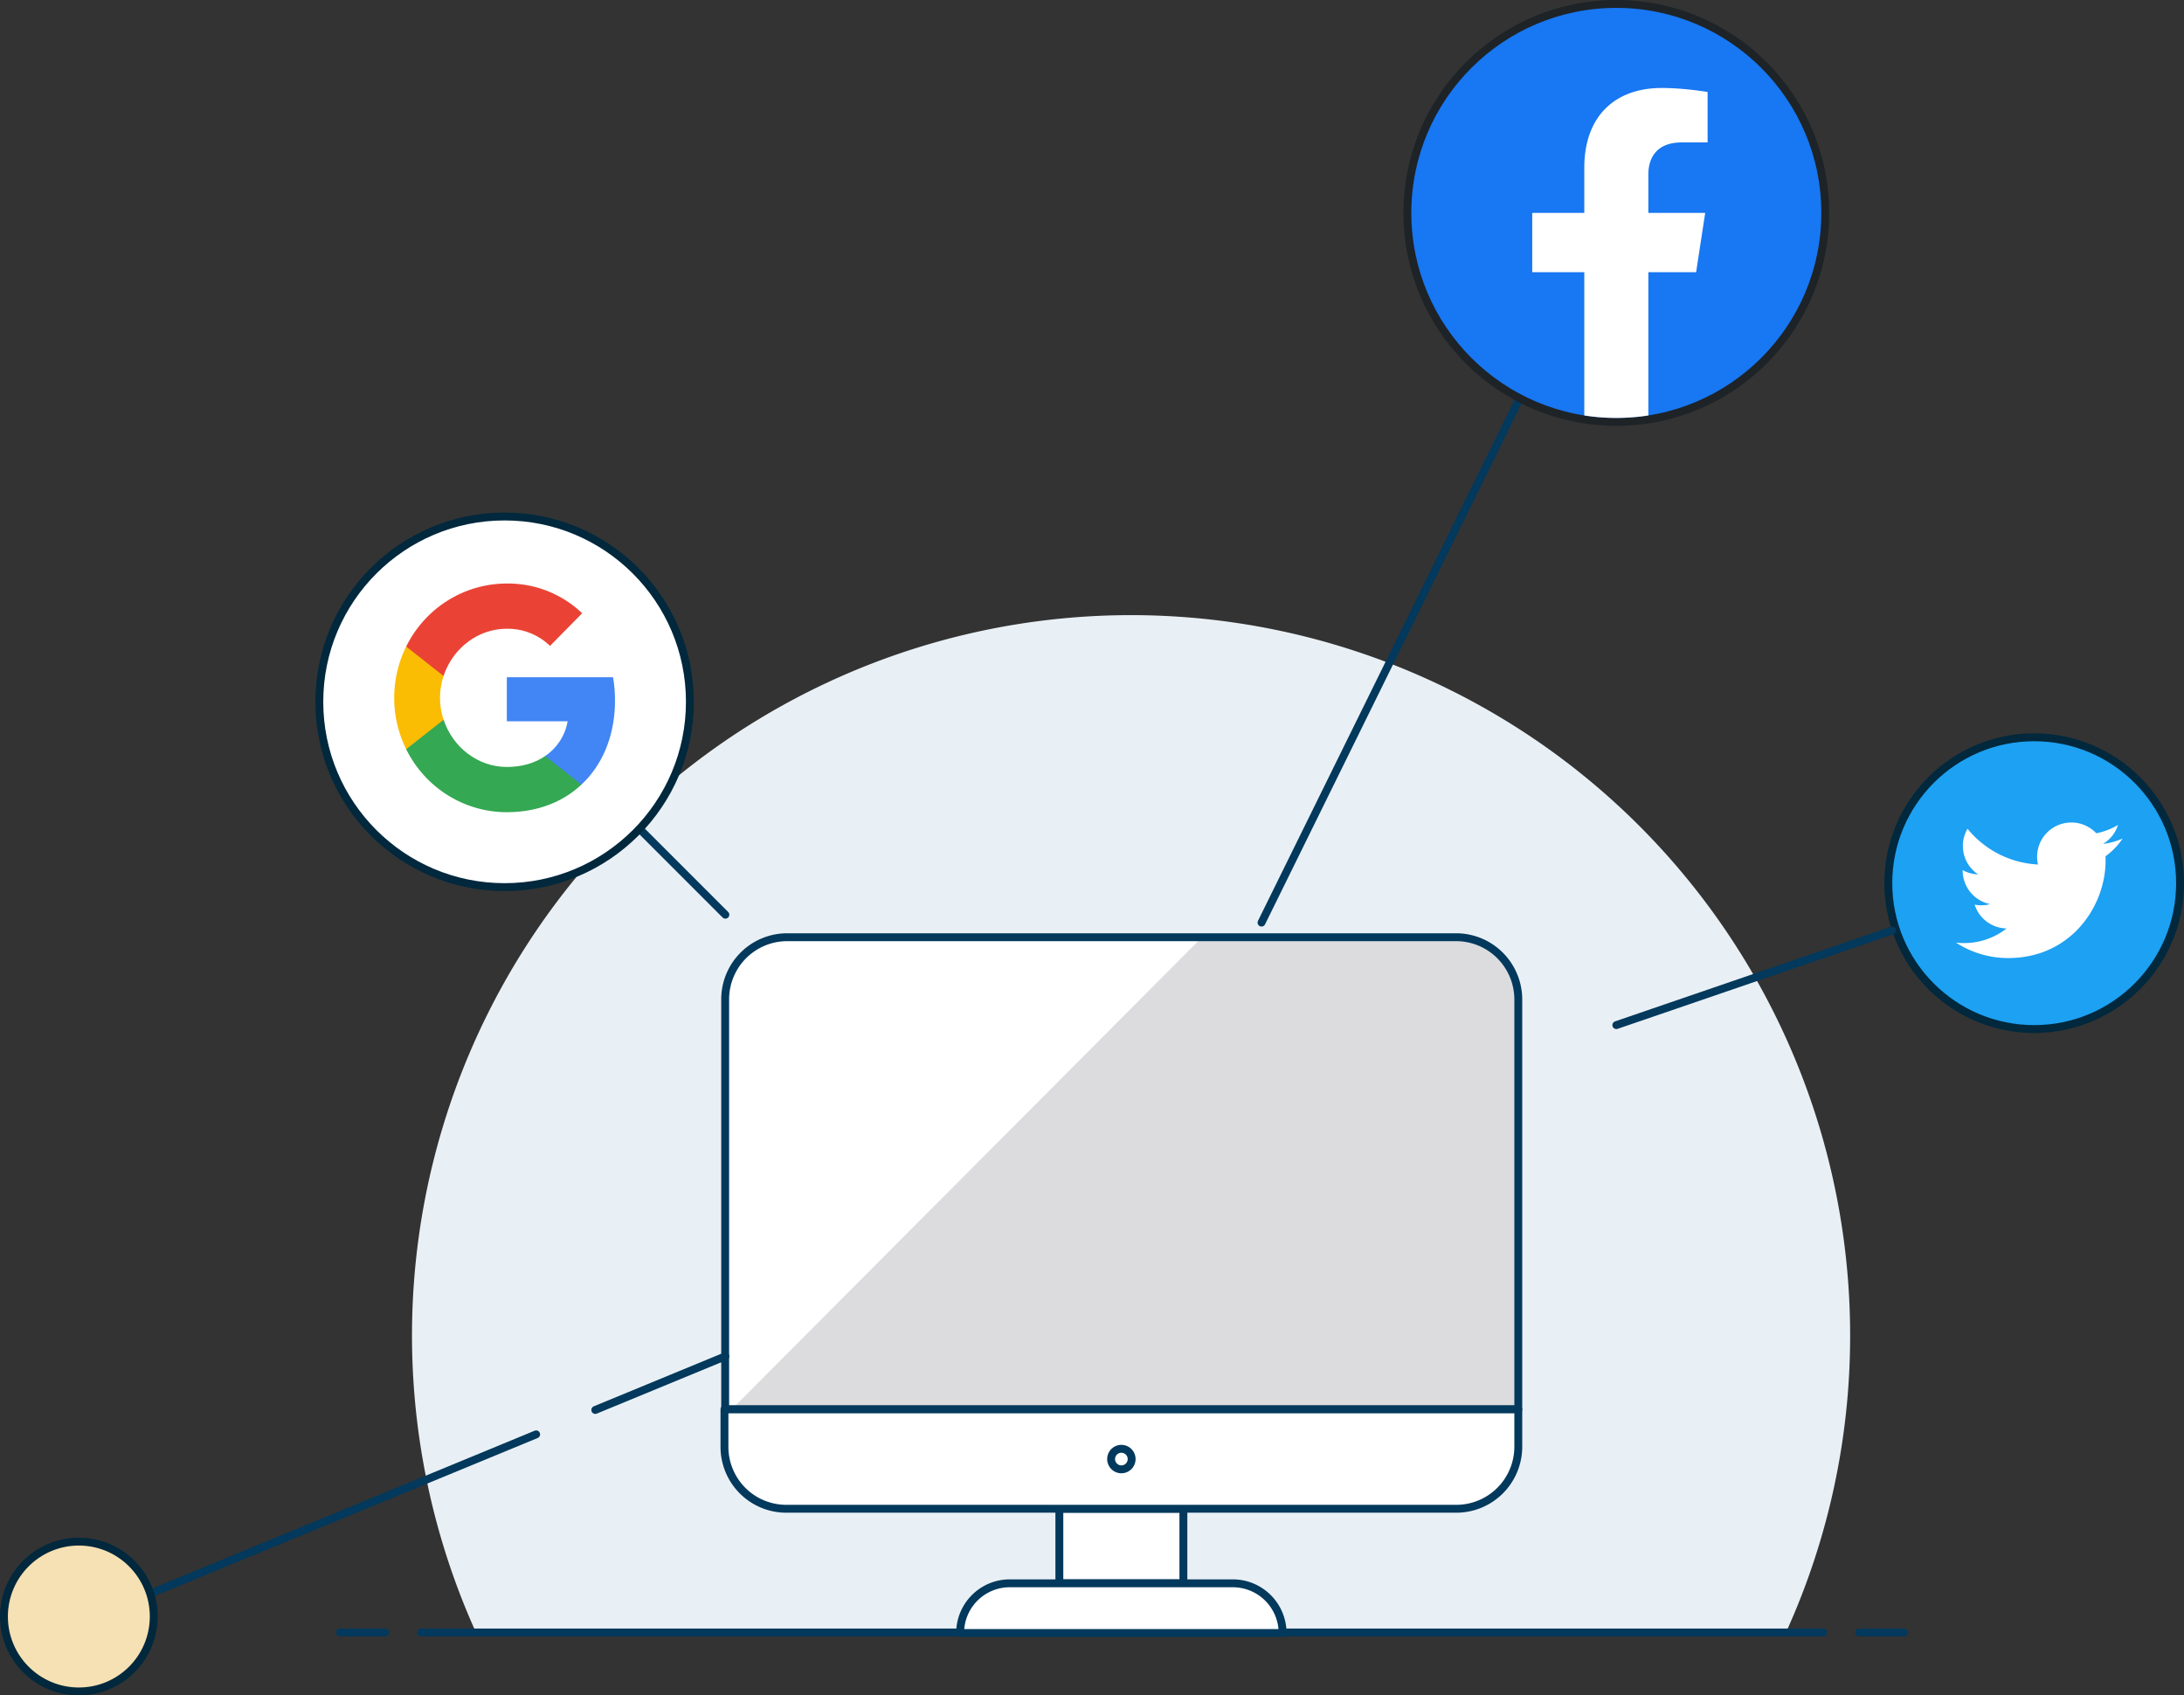
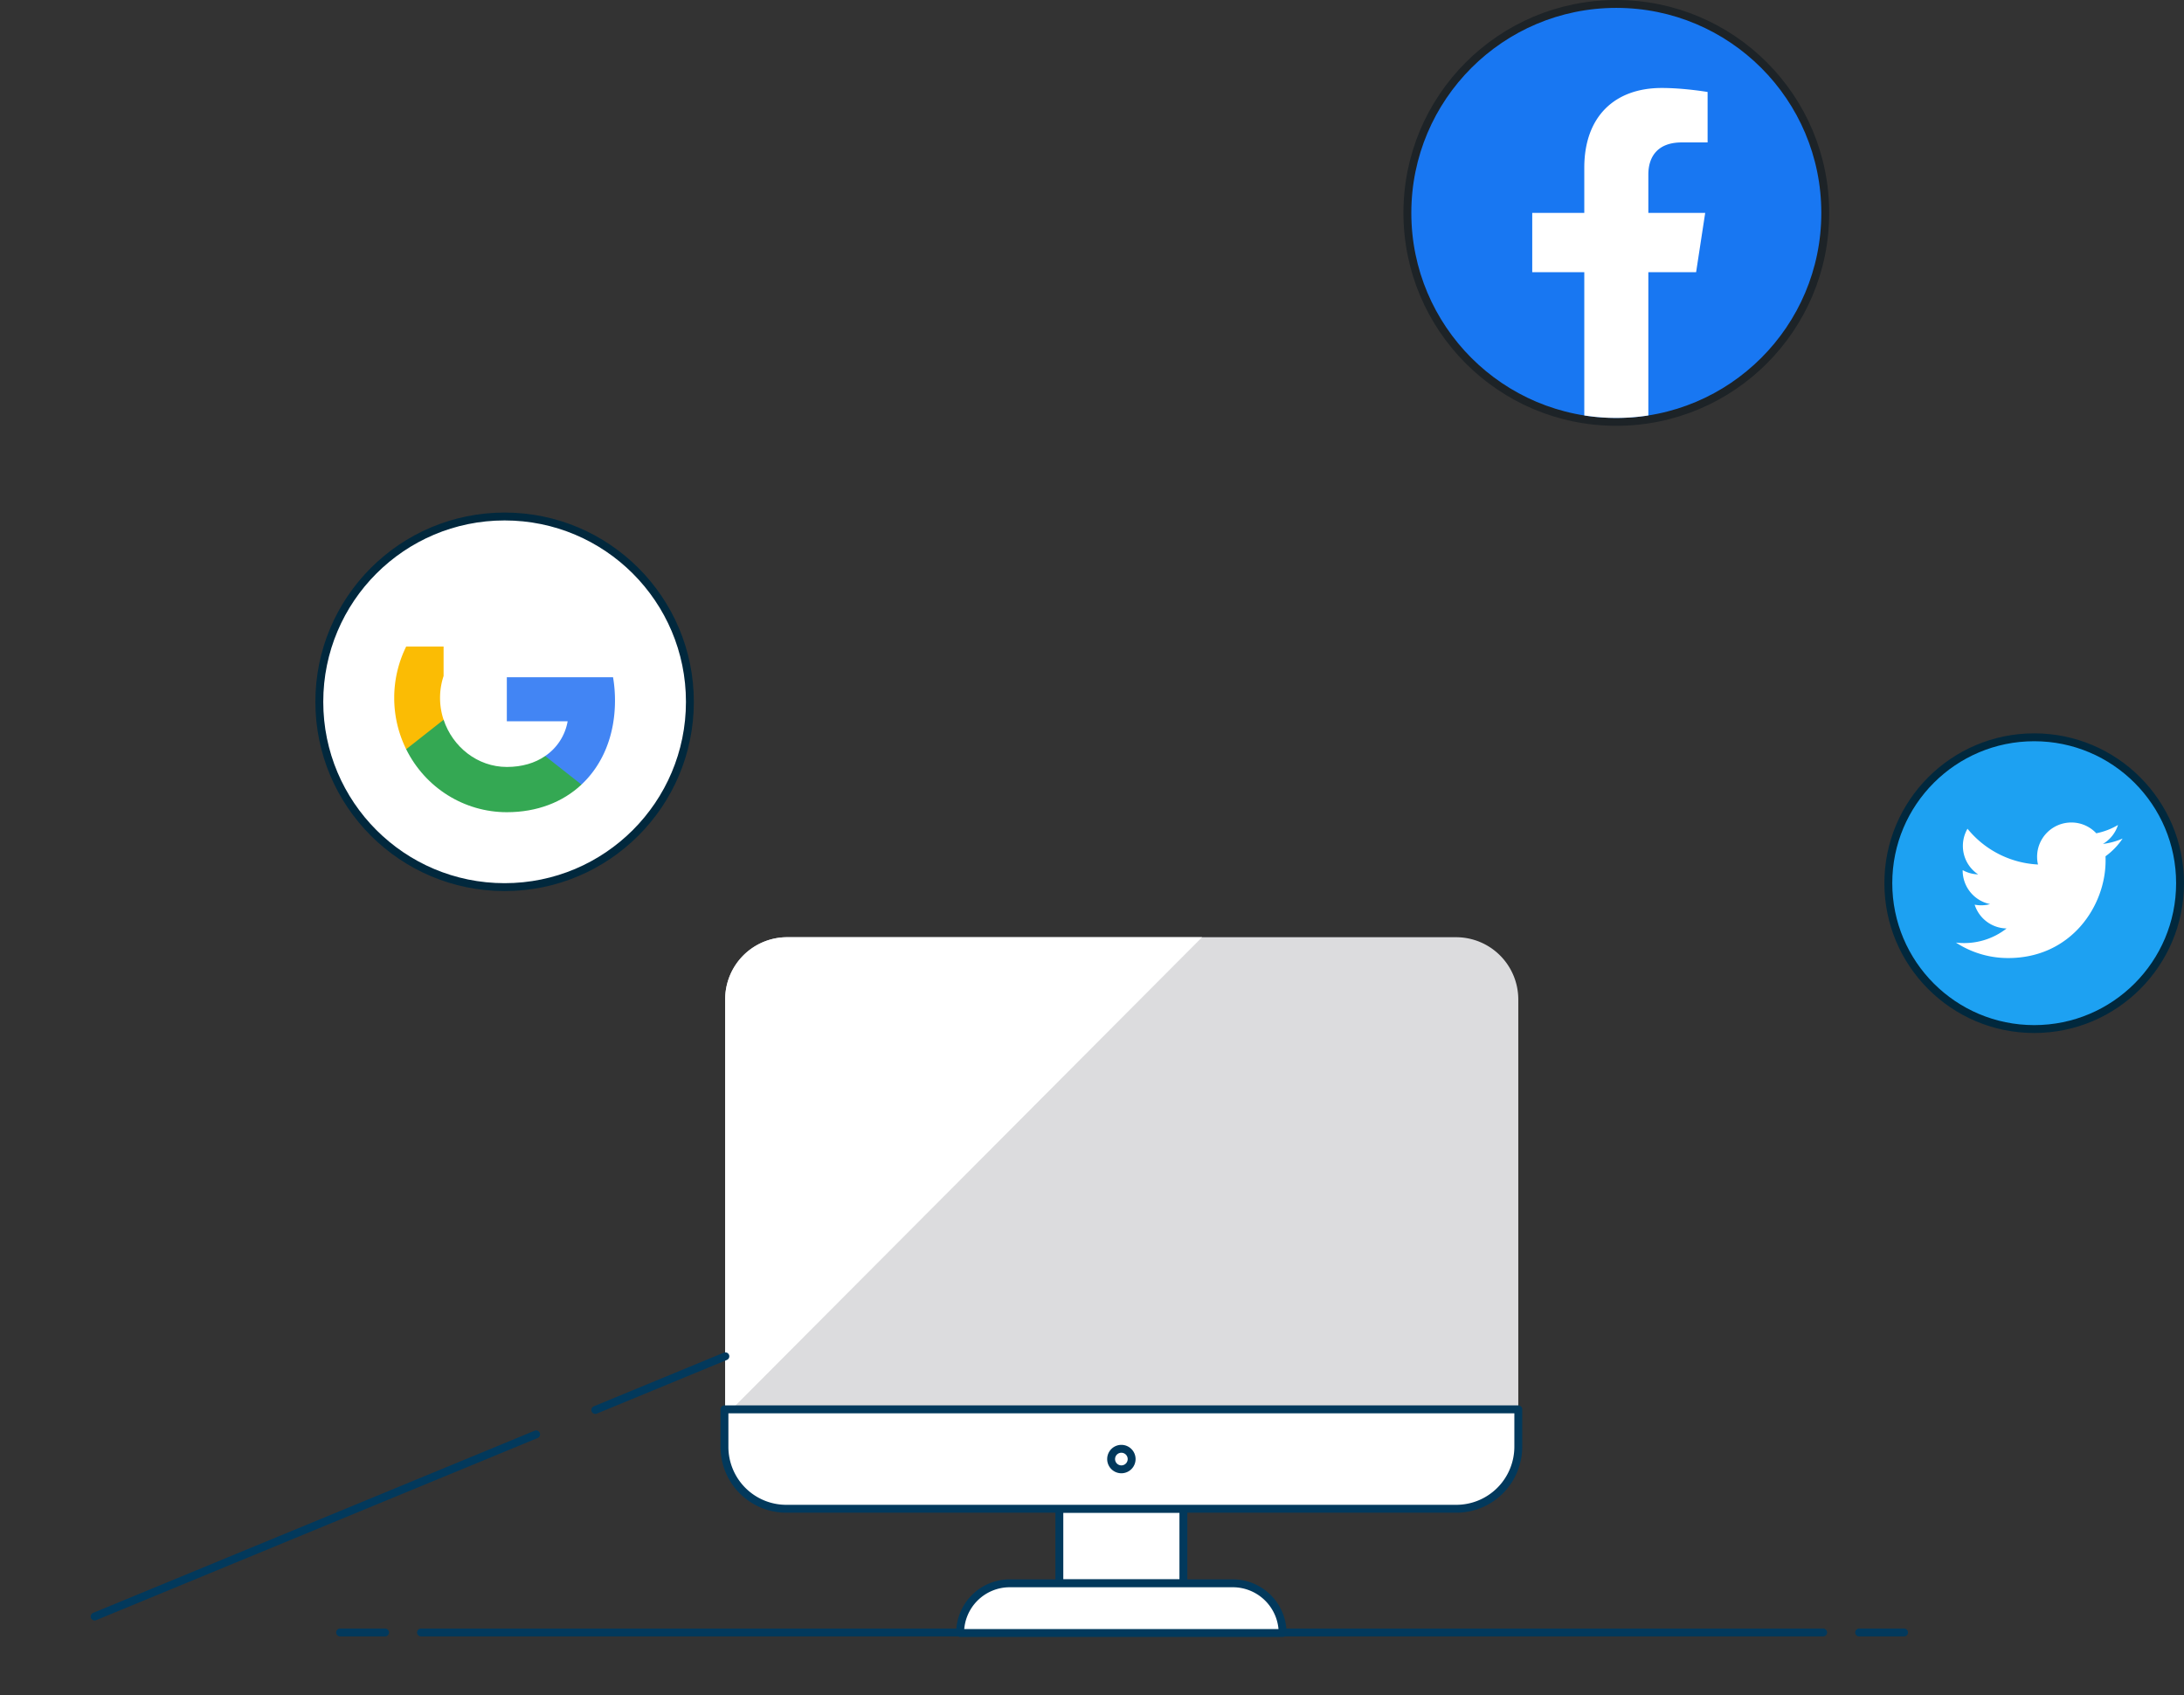
<svg xmlns="http://www.w3.org/2000/svg" width="277" height="215" fill="none">
  <rect width="100%" height="100%" fill="#333333" stroke="none" />
-   <path d="M234.655 169.344a91.454 91.454 0 00-8.918-39.387 91.319 91.319 0 00-25.003-31.685 91.142 91.142 0 00-36.201-17.79 91.059 91.059 0 00-40.321-.417 91.134 91.134 0 00-36.56 17.038 91.317 91.317 0 00-25.65 31.162 91.467 91.467 0 00-1.63 78.758h166.144a90.795 90.795 0 008.139-37.679z" fill="#e9f0f5" />
  <path d="M53.395 207.023h177.84M43.135 207.023h5.7M235.795 207.023h5.7" stroke="#02395c" stroke-linecap="round" stroke-linejoin="round" />
-   <path d="M150.091 191.334h-15.732v9.454h15.732v-9.454z" fill="#fff" />
+   <path d="M150.091 191.334h-15.732v9.454h15.732v-9.454" fill="#fff" />
  <path d="M150.091 191.334h-15.732v9.454h15.732v-9.454z" stroke="#02395c" stroke-linecap="round" stroke-linejoin="round" />
  <path d="M162.677 207.091h-40.903c0-1.672.663-3.275 1.843-4.457a6.286 6.286 0 014.449-1.846h28.318a6.31 6.31 0 014.443 1.853 6.33 6.33 0 011.85 4.45z" fill="#fff" stroke="#02395c" stroke-linecap="round" stroke-linejoin="round" />
  <path d="M184.702 118.854H99.84c-2.086 0-4.087.83-5.562 2.307a7.887 7.887 0 00-2.304 5.571v51.997h100.594v-51.997a7.906 7.906 0 00-2.311-5.564 7.883 7.883 0 00-5.555-2.314z" fill="#DCDCDE" />
  <path d="M152.462 118.854H99.84c-2.086 0-4.087.83-5.562 2.307a7.887 7.887 0 00-2.304 5.571v52.819l60.488-60.697z" fill="#fff" />
-   <path d="M184.702 118.854H99.84c-2.086 0-4.087.83-5.562 2.307a7.887 7.887 0 00-2.304 5.571v51.997h100.594v-51.997a7.906 7.906 0 00-2.311-5.564 7.883 7.883 0 00-5.555-2.314v0z" stroke="#02395c" stroke-linecap="round" stroke-linejoin="round" />
  <path d="M184.702 191.334c2.086 0 4.087-.83 5.562-2.307a7.888 7.888 0 002.304-5.571v-4.727H91.883v4.727a7.87 7.87 0 002.329 5.61 7.842 7.842 0 005.628 2.268h84.862z" fill="#fff" stroke="#02395c" stroke-linecap="round" stroke-linejoin="round" />
  <path d="M142.225 186.333a1.301 1.301 0 000-2.603 1.3 1.3 0 00-1.299 1.301 1.3 1.3 0 001.299 1.302z" stroke="#02395c" stroke-linecap="round" stroke-linejoin="round" />
  <path d="M258 130.5c10.217 0 18.5-8.283 18.5-18.5s-8.283-18.5-18.5-18.5-18.5 8.283-18.5 18.5 8.283 18.5 18.5 18.5z" fill="#1DA1F2" stroke="#01283d" />
  <path d="M254.706 121.495c7.983 0 12.348-6.615 12.348-12.348 0-.189 0-.378-.009-.558a8.891 8.891 0 002.169-2.25 8.808 8.808 0 01-2.493.684 4.337 4.337 0 001.908-2.403 8.788 8.788 0 01-2.754 1.053 4.319 4.319 0 00-3.168-1.368 4.34 4.34 0 00-4.338 4.338c0 .342.036.675.117.99a12.311 12.311 0 01-8.946-4.536 4.353 4.353 0 00-.585 2.178 4.32 4.32 0 001.935 3.609 4.263 4.263 0 01-1.962-.54v.054a4.345 4.345 0 003.483 4.257 4.326 4.326 0 01-1.962.072 4.333 4.333 0 004.05 3.015 8.724 8.724 0 01-6.426 1.791 12.091 12.091 0 006.633 1.962z" fill="#fff" />
-   <path d="M81 105l11 11M205 130l35-12M160 117l33-67" stroke="#02395c" stroke-linecap="round" stroke-linejoin="round" />
  <circle cx="205" cy="27" r="26.5" fill="#1877F2" stroke="#1D2327" />
  <path d="M215.121 34.516L216.273 27h-7.211v-4.875c0-2.057 1.006-4.063 4.236-4.063h3.28v-6.398s-2.976-.508-5.819-.508c-5.942 0-9.821 3.6-9.821 10.116V27h-6.602v7.516h6.602v18.17A26.15 26.15 0 00205 53a26.15 26.15 0 004.062-.315v-18.17h6.059z" fill="#fff" />
  <path d="M12 205l56-23.1m24-9.9l-16.5 6.806" stroke="#02395c" stroke-linecap="round" stroke-linejoin="round" />
-   <circle cx="10" cy="205" r="9.5" fill="#F5E1B3" stroke="#01283d" />
  <circle cx="64" cy="89" r="23.5" fill="#fff" stroke="#01283d" />
  <g clip-path="url(#clip0)">
    <path d="M78 88.833c0-.986-.079-1.977-.247-2.946H64.281v5.583h7.715a6.72 6.72 0 01-2.855 4.407V99.5h4.603C76.447 96.974 78 93.245 78 88.833z" fill="#4285F4" />
    <path d="M64.28 103c3.853 0 7.102-1.284 9.469-3.5l-4.603-3.624c-1.28.885-2.934 1.386-4.86 1.386-3.726 0-6.886-2.552-8.02-5.984h-4.75v3.735C53.942 99.91 58.88 103 64.282 103z" fill="#34A853" />
    <path d="M56.261 91.279a8.81 8.81 0 010-5.552v-3.735h-4.744a14.709 14.709 0 000 13.021l4.744-3.734z" fill="#FBBC04" />
-     <path d="M64.28 79.738a7.699 7.699 0 015.48 2.174l4.078-4.14A13.615 13.615 0 0064.281 74c-5.4 0-10.34 3.09-12.764 7.992l4.744 3.735c1.129-3.437 4.293-5.989 8.02-5.989z" fill="#EA4335" />
  </g>
  <defs>
    <clipPath id="clip0">
      <path fill="#fff" d="M50 74h28v29H50z" />
    </clipPath>
  </defs>
</svg>